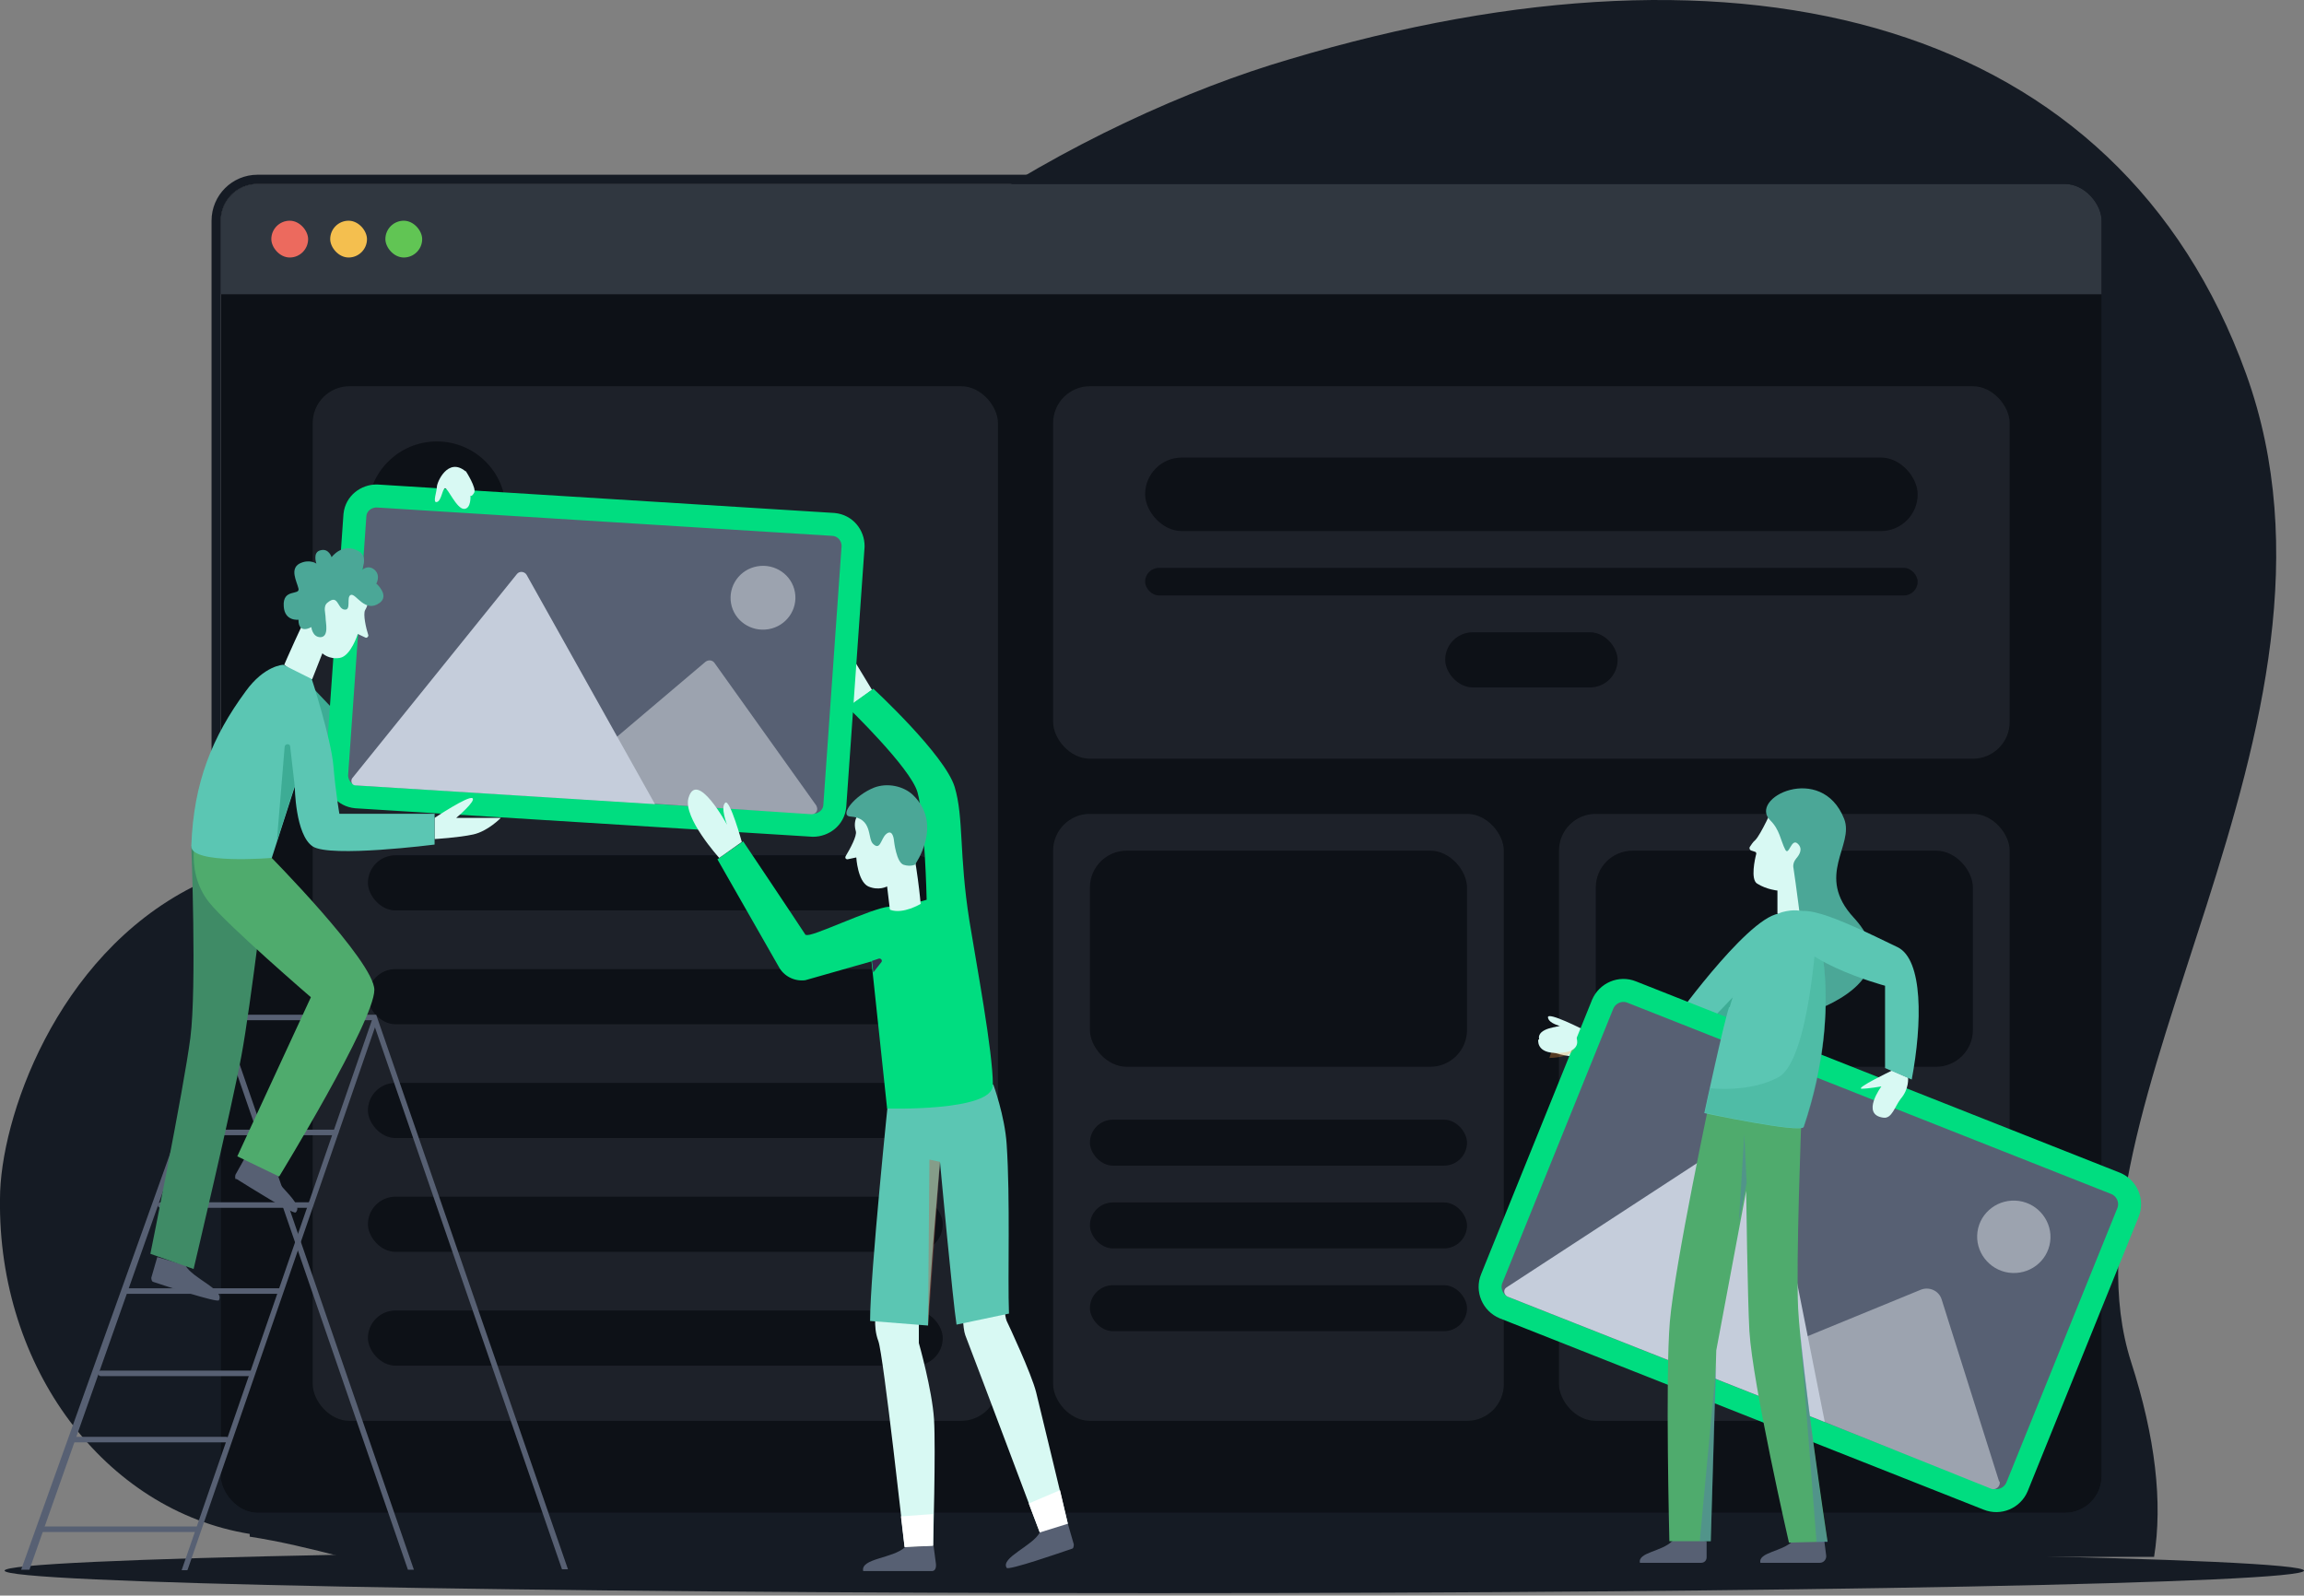
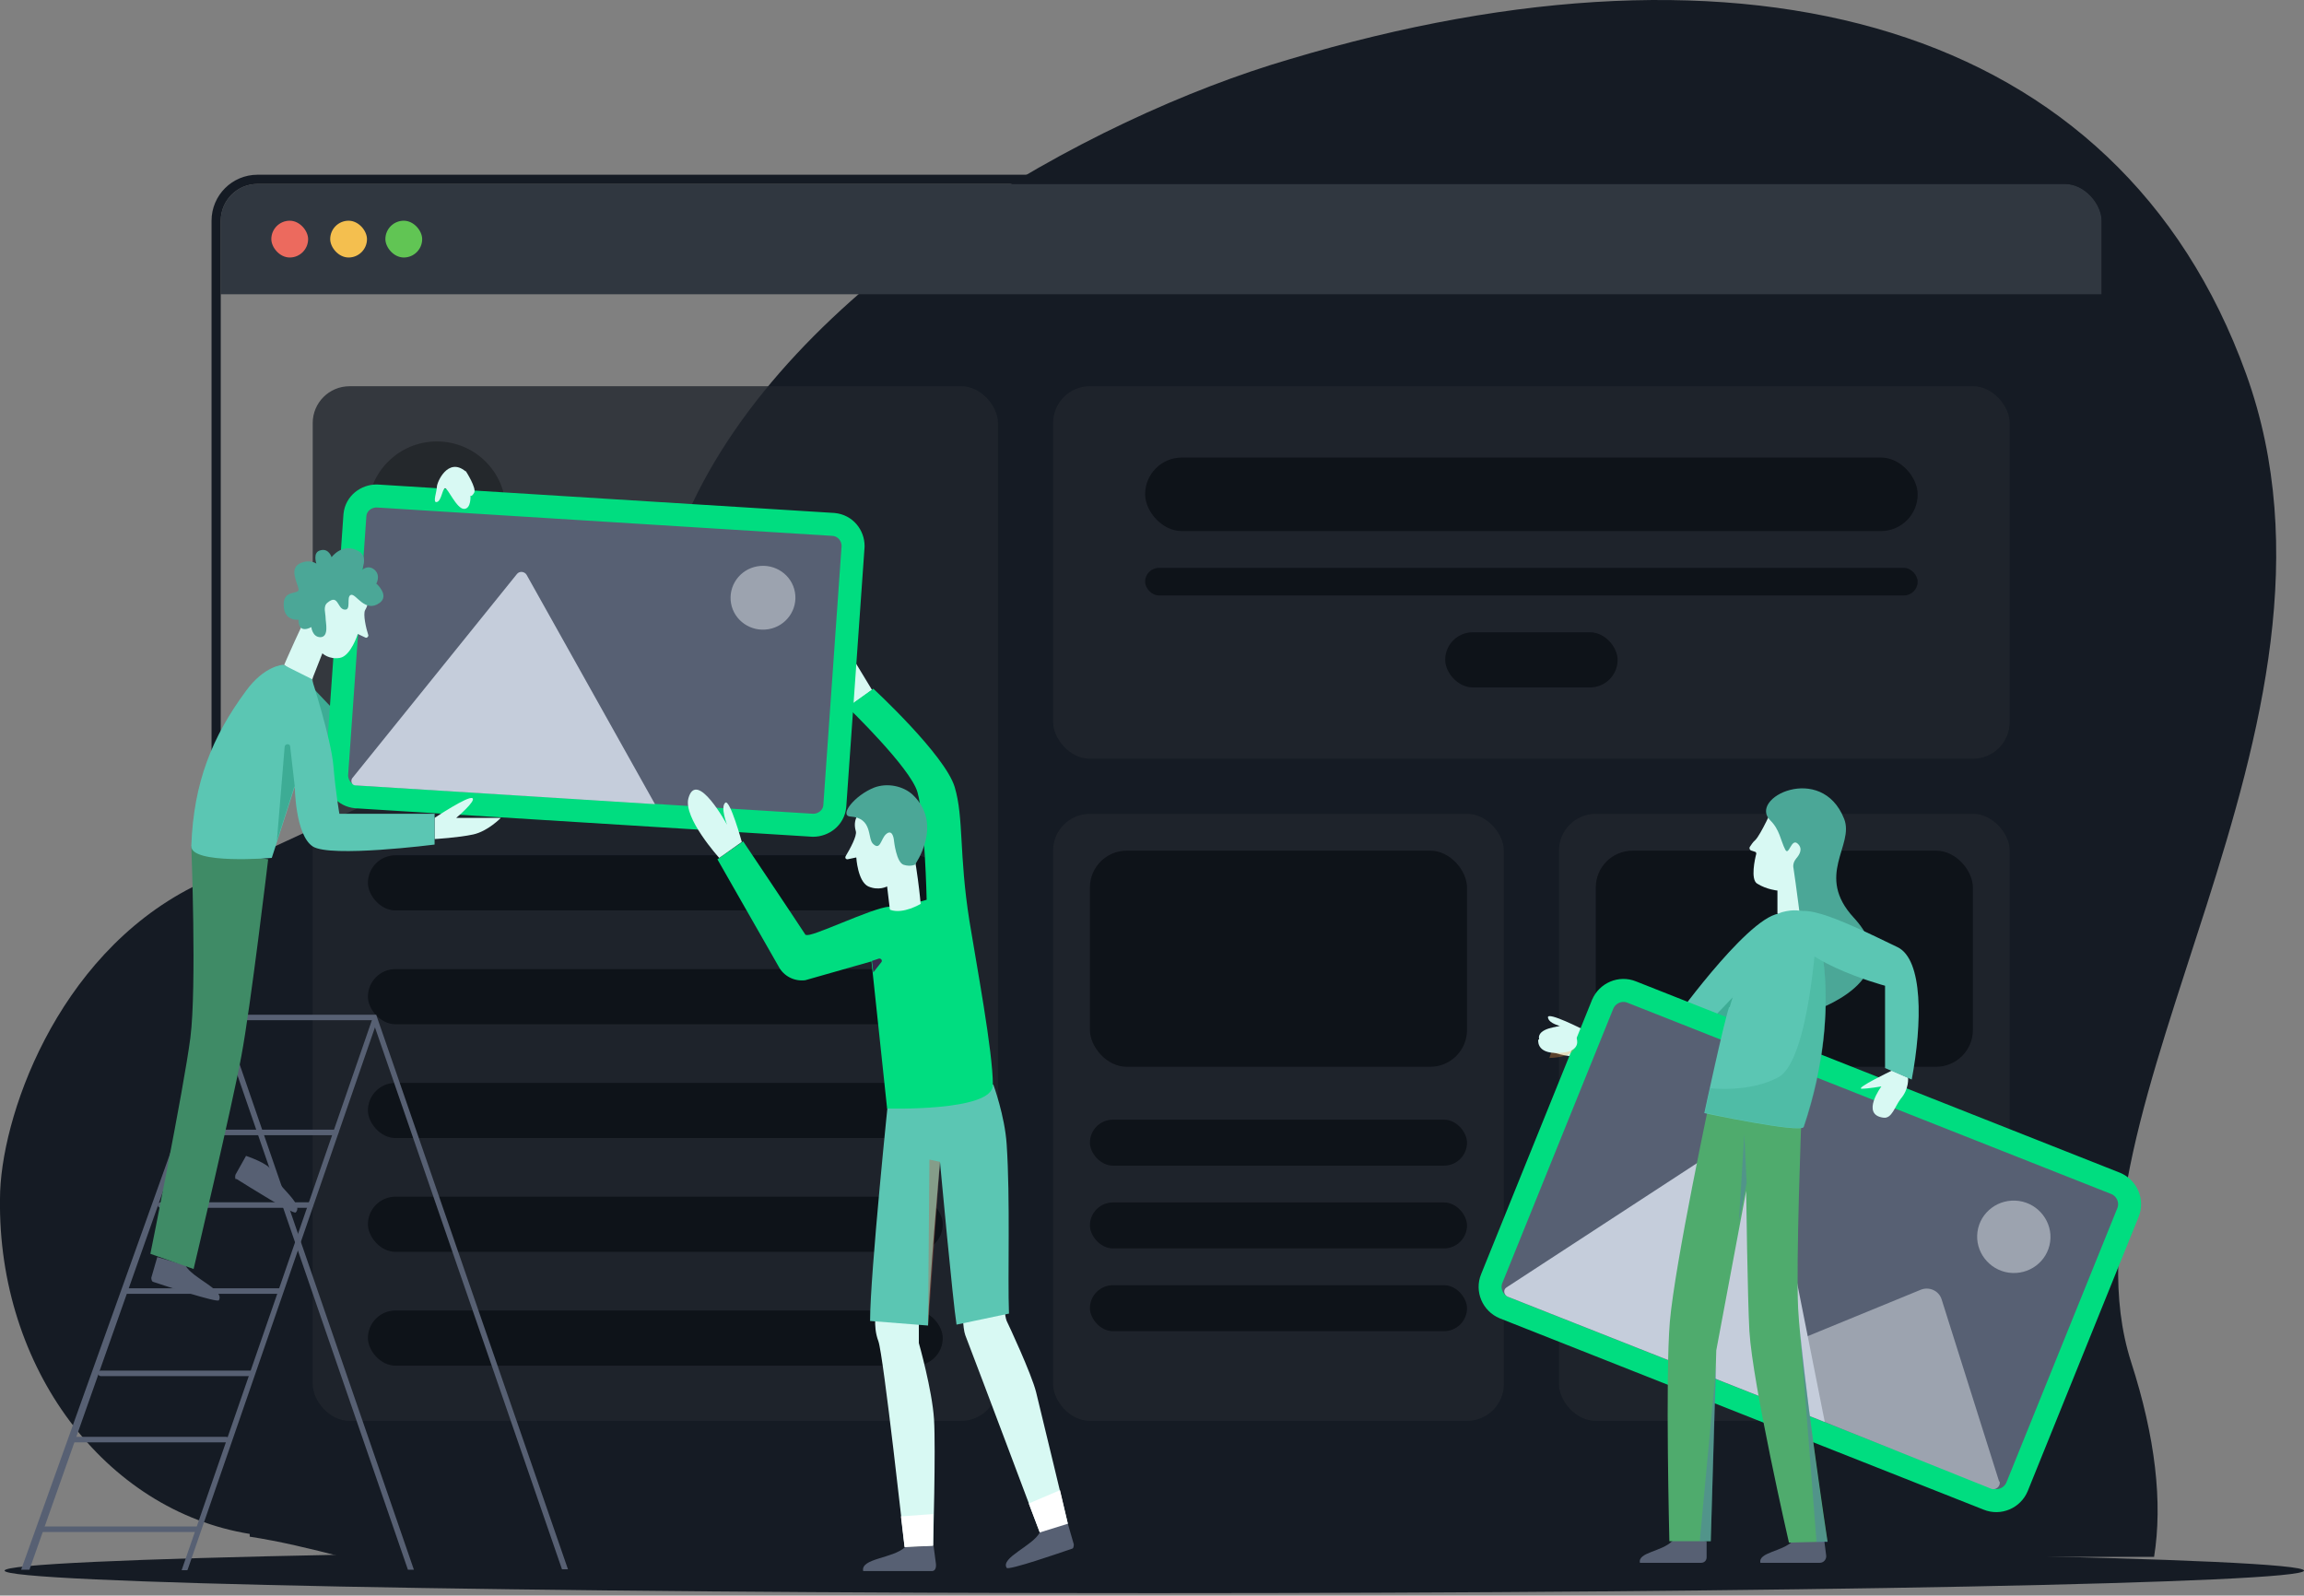
<svg xmlns="http://www.w3.org/2000/svg" width="501" height="347" viewBox="0 0 501 347" fill="none">
  <rect x="0" y="0" width="501" height="347" fill="#808080" stroke="none" />
  <path d="M54.3 334.189C60.8 335.189 67.5 336.789 74.4 338.589H468.4C470.3 326.789 468.7 312.589 463.4 296.189C446 241.689 516.1 157.989 488.4 81.289C460.7 4.589 379.8 -16.911 280.4 12.889C236.9 25.589 171.7 61.689 149.5 111.789C127.2 161.889 90.3 167.589 41.9 192.889C12 208.089 8.38265e-05 243.589 8.38265e-05 260.689C-0.5 297.489 22.8 328.489 54.3 333.589V334.189Z" fill="#151B24" />
  <g clip-path="url(#clip0_5243_34938)">
-     <rect x="48" y="40" width="409" height="289" rx="8" fill="#0D1117" />
    <path d="M48 48C48 43.582 51.582 40 56 40H449C453.418 40 457 43.582 457 48V64H48V48Z" fill="#303740" />
    <rect x="59" y="48" width="8" height="8" rx="4" fill="#EC6A5E" />
    <rect x="71.801" y="48" width="8" height="8" rx="4" fill="#F4BF4F" />
    <rect x="83.801" y="48" width="8" height="8" rx="4" fill="#61C554" />
    <g opacity="0.8">
      <rect x="68" y="84" width="149" height="225" rx="8" fill="#21262D" />
      <circle cx="95" cy="111" r="15" fill="#0D1117" />
      <rect x="80" y="186" width="125" height="12" rx="6" fill="#0D1117" />
      <rect x="80" y="210.75" width="125" height="12" rx="6" fill="#0D1117" />
      <rect x="80" y="235.5" width="125" height="12" rx="6" fill="#0D1117" />
      <rect x="80" y="260.25" width="125" height="12" rx="6" fill="#0D1117" />
      <rect x="80" y="285" width="125" height="12" rx="6" fill="#0D1117" />
      <rect x="229" y="84" width="208" height="81" rx="8" fill="#21262D" />
      <rect x="249" y="99.5" width="168" height="16" rx="8" fill="#0D1117" />
      <rect x="249" y="123.5" width="168" height="6" rx="3" fill="#0D1117" />
      <rect x="314.25" y="137.5" width="37.5" height="12" rx="6" fill="#0D1117" />
      <rect x="229" y="177" width="98" height="132" rx="8" fill="#21262D" />
      <rect x="237" y="185" width="82" height="47" rx="8" fill="#0D1117" />
      <rect x="237" y="243.5" width="82" height="10" rx="5" fill="#0D1117" />
      <rect x="237" y="261.5" width="82" height="10" rx="5" fill="#0D1117" />
      <rect x="237" y="279.5" width="82" height="10" rx="5" fill="#0D1117" />
      <rect x="339" y="177" width="98" height="132" rx="8" fill="#21262D" />
      <rect x="347" y="185" width="82" height="47" rx="8" fill="#0D1117" />
      <rect x="347" y="243.5" width="82" height="10" rx="5" fill="#0D1117" />
      <rect x="347" y="261.5" width="82" height="10" rx="5" fill="#0D1117" />
      <rect x="347" y="279.5" width="82" height="10" rx="5" fill="#0D1117" />
    </g>
  </g>
  <rect x="47" y="39" width="411" height="291" rx="9" stroke="#151B24" stroke-width="2" />
  <path d="M251 346.475C389.071 346.475 501 344.281 501 341.575C501 338.869 389.071 336.675 251 336.675C112.929 336.675 1 338.869 1 341.575C1 344.281 112.929 346.475 251 346.475Z" fill="#151B24" />
  <path d="M68.1 149.675L78 160.075V170.175L71.8 165.475L68.1 149.675Z" fill="#3DAC95" />
  <path d="M232.201 331.375L226.101 333.275C226.101 333.275 213.101 298.675 209.901 290.375C209.301 288.775 209.301 284.175 209.301 284.175L218.101 281.975C218.101 281.975 218.501 286.475 218.901 287.275C219.301 288.075 224.301 298.775 225.301 302.775C226.301 306.775 232.201 331.375 232.201 331.375Z" fill="#D8F9F3" />
  <path d="M189.6 150.075L185 153.375C185 153.375 174.5 148.975 176 147.275C176.6 146.575 181.3 148.975 181.3 148.975C181.3 148.975 176.5 139.675 177.5 139.375C178.5 139.075 183.7 140.275 183.7 140.275L189.7 150.175L189.6 150.075Z" fill="#D8F9F3" />
  <path d="M199.8 287.375L190.6 284.475C190.6 284.475 189.7 288.275 191 291.675C192.1 294.675 196.7 336.375 196.7 336.375L202.9 336.175C202.9 336.175 203.5 315.075 203.1 308.675C202.7 302.275 199.8 292.075 199.8 292.075V287.375Z" fill="#D8F9F3" />
  <path d="M215.999 235.875C215.999 235.875 218.499 242.675 218.899 248.875C219.699 260.775 219.099 277.575 219.399 285.675L207.999 288.075C207.199 283.175 204.399 252.675 204.399 252.675C204.399 252.675 201.999 279.875 201.799 288.275L189.199 287.275C189.199 277.075 193.299 237.675 193.299 237.675L215.999 235.875Z" fill="#5BC6B3" />
  <path d="M233.201 336.775C230.601 337.675 219.301 341.575 218.901 340.975C217.501 338.775 224.601 336.175 226.101 333.275C226.801 331.875 232.201 331.375 232.201 331.375L233.501 335.875C233.501 335.875 233.501 336.675 233.201 336.775Z" fill="#576073" />
  <path d="M33.3 278.775C36 279.675 47.3 283.375 47.6 282.775C48.9 280.475 41.9 278.075 40.3 275.175L34.2 273.375L32.9 277.875C32.9 277.875 32.9 278.675 33.3 278.775Z" fill="#576073" />
  <path d="M232.199 331.375L230.499 324.075L223.699 326.975L226.099 333.275L232.199 331.375Z" fill="white" />
  <g style="mix-blend-mode:multiply" opacity="0.4">
    <path d="M204.401 252.675L202.101 252.175L201.801 288.575L204.401 252.675Z" fill="#C35E4A" />
  </g>
  <path d="M202.5 341.675H187.7C187.1 338.875 194.1 338.975 196.8 336.475L203 336.175L203.5 339.975C203.5 339.975 203.8 341.675 202.6 341.675H202.5Z" fill="#576073" />
  <path d="M175.3 203.275C175.9 204.175 189.7 197.375 193.4 197.175C197.9 196.875 201.5 195.675 201.5 195.675C201.5 195.675 201.1 177.875 199.5 172.275C198 166.975 184.3 153.775 184.3 153.775L189.9 149.775C189.9 149.775 205.5 164.175 207.6 171.175C209.6 177.875 208.5 185.775 210.8 200.275C212.3 209.575 215.9 228.675 215.9 235.975C215.9 241.775 192.9 241.075 192.9 241.075L189.5 209.075L175.1 213.175C172.7 213.475 170.4 212.275 169.3 210.175L156 186.875L161.6 182.975C161.6 182.975 172.8 199.675 175.2 203.375L175.3 203.275Z" fill="#00DD80" />
  <path d="M193.499 197.775L192.899 192.775C192.899 192.775 191.099 193.775 188.799 192.775C186.499 191.675 186.199 186.475 186.199 186.475L184.299 186.875C183.899 186.875 183.699 186.575 183.899 186.175C184.799 184.675 186.399 181.775 186.099 180.775C185.399 178.375 186.299 175.975 190.599 174.775C194.399 173.675 196.899 177.975 197.699 181.075C199.399 187.375 200.199 196.575 200.199 196.575C200.199 196.575 196.399 198.875 193.599 197.875L193.499 197.775Z" fill="#D8F9F3" />
  <path d="M199.101 187.974C199.101 187.974 198.101 188.574 196.501 188.074C194.901 187.574 194.401 182.874 194.401 182.874C194.401 182.874 194.201 179.974 192.601 181.474C191.501 182.574 191.401 185.074 189.801 183.474C188.601 182.274 189.801 177.874 184.901 177.574C182.401 177.374 185.801 172.974 190.101 171.274C193.001 170.174 196.501 170.974 198.501 172.874C205.201 179.274 199.001 187.974 199.001 187.974H199.101Z" fill="#4BA797" />
  <path d="M77.458 173.288L77.493 173.291L77.529 173.293L176.67 179.469L176.747 179.474H176.825C179.009 179.474 181.261 177.922 181.518 175.348L181.522 175.311L181.525 175.275L185.495 118.922L185.501 118.834V118.746C185.501 116.482 183.869 114.29 181.242 114.051L181.207 114.048L181.171 114.046L82.03 107.87L81.953 107.865H81.875C79.691 107.865 77.439 109.417 77.182 111.991L77.178 112.028L77.175 112.064L73.205 168.417L73.199 168.505V168.593C73.199 170.857 74.831 173.049 77.458 173.288Z" fill="#576073" stroke="#00DD80" stroke-width="5" />
-   <path d="M177.599 175.32L155.323 144.111C154.882 143.56 154.11 143.449 153.448 143.89L118.82 173.225L176.496 177.084C177.489 177.084 178.04 176.092 177.489 175.21L177.599 175.32Z" fill="#9CA3AF" />
  <path d="M142.42 174.879L114.52 125.032C114.079 124.261 112.976 124.15 112.425 124.812L76.584 169.254C76.143 169.916 76.584 170.798 77.246 170.798L142.31 174.879H142.42Z" fill="#C5CDDB" />
  <path d="M158.962 131.208C159.624 134.958 163.263 137.494 167.123 136.832C170.983 136.171 173.519 132.531 172.857 128.782C172.196 125.032 168.557 122.496 164.697 123.158C160.837 123.819 158.301 127.459 158.962 131.208Z" fill="#9CA3AF" />
  <path d="M161.3 183.075C161.3 183.075 158.7 173.675 157.7 174.575C156.6 175.575 158.1 179.375 158.1 179.375C158.1 179.375 151.5 167.175 149.7 173.575C148.5 177.875 156.4 186.575 156.4 186.575L161.2 183.175L161.3 183.075Z" fill="#D8F9F3" />
  <path d="M94.5 182.475V177.875C94.5 177.875 101.7 173.075 102.7 173.575C103.7 174.075 99.2 177.875 99.2 177.875H108.9C108.9 177.875 106.1 180.775 102.9 181.475C99.7 182.175 94.5 182.475 94.5 182.475Z" fill="#D8F9F3" />
  <path d="M202.9 336.175L196.7 336.475L195.9 329.775L202.9 329.275V336.175Z" fill="white" />
  <path d="M189.6 208.975L191.1 208.475C191.5 208.375 191.9 208.775 191.7 209.175L189.9 211.475L189.6 208.975Z" fill="#3A2A4E" />
  <path d="M6.4 341.375L48.5 222.075C48.6 221.775 48.5 221.475 48.1 221.375C47.8 221.275 47.5 221.375 47.4 221.775L4.6 341.375H6.4Z" fill="#576073" />
  <path d="M40.8 341.375L82 222.075C82.1 221.775 82 221.475 81.6 221.375C81.3 221.275 81 221.375 80.9 221.775L39.5 341.475H40.7L40.8 341.375Z" fill="#576073" />
  <path d="M90 341.375L48.8 221.875H81L122.2 341.275H123.5L81.8 220.675H47.1L88.7 341.375H90Z" fill="#576073" />
  <path d="M27.399 281.375H60.899C61.199 281.375 61.499 281.075 61.499 280.775C61.499 280.475 61.199 280.175 60.899 280.175H27.399C27.099 280.175 26.799 280.475 26.799 280.775C26.799 281.075 27.099 281.375 27.399 281.375Z" fill="#576073" />
  <path d="M21.899 299.275H54.399C54.699 299.275 54.999 298.975 54.999 298.675C54.999 298.375 54.699 298.075 54.399 298.075H21.899C21.599 298.075 21.299 298.375 21.299 298.675C21.299 298.975 21.599 299.275 21.899 299.275Z" fill="#576073" />
  <path d="M34.899 262.675H67.499C67.799 262.675 68.099 262.375 68.099 262.075C68.099 261.775 67.799 261.475 67.499 261.475H34.899C34.599 261.475 34.299 261.775 34.299 262.075C34.299 262.375 34.599 262.675 34.899 262.675Z" fill="#576073" />
  <path d="M40.1 246.875H73C73.3 246.875 73.6 246.575 73.6 246.275C73.6 245.975 73.3 245.675 73 245.675H40.1C39.8 245.675 39.5 245.975 39.5 246.275C39.5 246.575 39.8 246.875 40.1 246.875Z" fill="#576073" />
  <path d="M9.2 333.175H43C43.3 333.175 43.6 332.875 43.6 332.575C43.6 332.275 43.3 331.975 43 331.975H9.2C8.9 331.975 8.6 332.275 8.6 332.575C8.6 332.875 8.9 333.175 9.2 333.175Z" fill="#576073" />
  <path d="M15.998 313.675H49.198C49.498 313.675 49.798 313.375 49.798 313.075C49.798 312.775 49.498 312.475 49.198 312.475H15.998C15.698 312.475 15.398 312.775 15.398 313.075C15.398 313.375 15.698 313.675 15.998 313.675Z" fill="#576073" />
  <path d="M58.299 186.875L41.599 183.975C41.599 183.975 42.799 214.775 41.399 225.675C39.899 237.175 32.699 272.675 32.699 272.675L42.099 275.975C42.099 275.975 50.499 240.475 52.499 229.575C54.499 218.975 58.299 186.975 58.299 186.975V186.875Z" fill="#3F8B66" />
  <path d="M101.299 102.475C101.299 102.475 103.699 106.175 103.099 107.175C102.499 108.175 102.299 107.775 102.299 107.775C102.299 107.775 102.499 110.675 100.899 110.675C99.299 110.675 97.399 106.175 96.799 106.175C96.199 106.175 95.999 108.975 94.999 109.175C93.999 109.475 94.999 106.875 94.999 105.875C94.999 104.875 97.399 99.375 101.199 102.475H101.299Z" fill="#D8F9F3" />
  <path d="M67.901 147.675L70.101 142.075C70.101 142.075 71.501 143.475 73.901 143.075C76.301 142.675 77.801 137.875 77.801 137.875L79.501 138.675C79.801 138.775 80.101 138.475 80.101 138.175C79.601 136.675 78.901 133.575 79.401 132.675C80.601 130.675 80.301 128.275 76.701 126.075C73.501 124.175 70.201 127.475 68.701 130.075C65.701 135.475 61.801 144.575 61.801 144.575C61.801 144.575 66.501 148.275 68.001 147.675H67.901Z" fill="#D8F9F3" />
  <path d="M81.9 126.975C81.9 126.975 84.7 129.475 82.6 131.075C79.4 133.475 77.4 128.975 76.3 129.375C75.2 129.775 76.5 132.775 74.9 132.575C73.3 132.375 73.6 129.075 71.2 131.075C70.2 131.875 70.8 133.375 70.8 134.375C70.8 135.375 71.6 138.475 69.7 138.575C67.9 138.575 67.7 136.375 67.7 136.375C67.7 136.375 64.9 138.075 64.9 134.775C64.9 134.775 61.9 135.175 61.7 131.875C61.4 127.875 65.3 129.575 64.9 127.975C64.5 126.375 63 123.775 65.1 122.575C67.3 121.475 68.8 122.575 68.8 122.575C68.8 122.575 67.9 120.075 69.7 119.675C71.5 119.175 72.1 121.175 72.1 121.175C72.1 121.175 74.5 117.875 78 119.875C80.2 121.075 78.6 124.075 78.6 124.075C78.6 124.075 79.9 122.675 81.4 123.875C82.9 125.175 81.8 126.975 81.8 126.975H81.9Z" fill="#4BA797" />
  <path d="M51.4 256.375C53.8 257.875 63.8 264.175 64.3 263.675C66.2 261.775 59.9 257.775 59 254.575C58.6 253.075 53.5 251.375 53.5 251.375L51.2 255.475C51.2 255.475 51 256.275 51.3 256.475L51.4 256.375Z" fill="#576073" />
-   <path d="M58.3 185.775C58.3 185.775 81.4 209.075 81.4 215.275C81.4 222.075 60.7 255.875 60.7 255.875L51.6 251.475L67.6 216.875C67.6 216.875 49.5 201.275 45.5 196.275C39.5 188.775 43.3 179.175 43.3 179.175L58.3 185.775Z" fill="#4FAB6D" />
  <path d="M94.499 176.875V183.675C94.499 183.675 71.799 186.575 67.999 184.075C64.199 181.575 64.099 171.075 64.099 171.075L59.099 186.575C59.099 186.575 41.399 188.075 41.599 183.975C42.099 170.075 46.199 160.175 53.399 150.375C57.499 144.675 61.599 144.575 61.599 144.575L67.799 147.675C67.799 147.675 71.999 160.675 72.499 166.575C72.999 172.475 73.799 176.975 73.799 176.975H94.399L94.499 176.875Z" fill="#5BC6B3" />
  <path d="M64.099 171.075L63.099 162.375C63.099 161.675 61.999 161.675 61.899 162.375L60.199 182.975L63.999 171.075H64.099Z" fill="#3DAC95" />
  <path d="M344.4 223.975C344.4 223.975 336.4 219.875 336.6 221.275C336.8 222.675 339.5 223.175 339.5 223.175C339.5 223.175 334 223.475 334.7 226.075C335.8 230.175 345 229.875 345 229.875L344.5 223.975H344.4Z" fill="#D8F9F3" />
  <path d="M346.6 230.975L346.1 223.475L364.5 221.175C364.5 221.175 382.1 196.775 388 198.775C393 200.475 384.9 213.775 375.6 223.075C366.7 232.075 361.3 230.675 346.6 230.975Z" fill="#5BC6B3" />
  <path d="M390.899 200.875C389.999 200.575 388.699 200.875 387.299 201.475C387.899 205.175 379.299 214.475 371.399 222.475C363.499 230.475 358.399 230.275 347.199 230.275V231.075C361.899 230.775 367.299 232.175 376.199 223.175C385.399 213.875 395.799 202.575 390.799 200.875H390.899Z" fill="#3DAC95" />
  <path d="M327.039 284.382L327.06 284.391L327.081 284.4L432.263 325.993C434.77 327.021 437.596 325.764 438.608 323.336L438.613 323.324L438.618 323.312L462.708 263.736C462.71 263.732 462.712 263.727 462.714 263.722C463.75 261.213 462.493 258.38 460.062 257.367L460.041 257.358L460.02 257.35L354.837 215.757C352.33 214.728 349.504 215.986 348.493 218.413L348.487 218.425L348.483 218.438L324.387 278.028C323.35 280.537 324.608 283.37 327.039 284.382Z" fill="#576073" stroke="#00DD80" stroke-width="5" />
  <path d="M434.7 322.175L422.2 282.575C421.6 280.675 419.5 279.775 417.7 280.475L371.9 299.275L433 323.775C434 324.175 435.1 323.175 434.8 322.175H434.7Z" fill="#9CA3AF" />
  <path d="M396.799 309.275L383.699 243.375L327.599 279.975C326.799 280.475 326.999 281.575 327.799 281.975L396.899 309.275H396.799Z" fill="#C5CDDB" />
  <path d="M430 267.875C429.4 272.175 432.5 276.175 436.8 276.775C441.2 277.375 445.2 274.375 445.8 270.075C446.4 265.775 443.3 261.775 439 261.175C434.6 260.575 430.6 263.575 430 267.875Z" fill="#9CA3AF" />
  <path d="M385.5 175.675C385.5 175.675 382.9 181.475 381.7 182.675C381.1 183.175 380.8 183.775 380.5 184.175C380.3 184.475 380.5 184.875 380.8 184.975L381.7 185.275C381.8 185.275 381.9 185.475 381.9 185.675C381.6 186.775 380.6 191.275 382.1 192.175C384.2 193.475 386.5 193.675 386.5 193.675V198.675L393.3 201.475L393.1 192.675C393.1 192.675 399.1 171.675 385.4 175.675H385.5Z" fill="#D8F9F3" />
  <path d="M384.901 178.375C387.001 180.375 387.201 182.875 388.201 184.775C389.001 186.275 389.501 182.175 390.901 183.475C392.101 184.575 391.301 185.875 390.601 186.675C390.101 187.275 389.801 188.075 390.001 188.875C391.001 195.375 394.001 219.975 394.001 219.975C394.001 219.975 415.601 213.175 403.101 199.575C394.601 190.375 403.301 183.875 401.001 178.075C396.101 165.675 379.901 173.575 385.001 178.475L384.901 178.375Z" fill="#4BA797" />
  <g opacity="0.3">
    <g style="mix-blend-mode:multiply" opacity="0.3">
      <path d="M380.899 226.475H380.499C380.499 226.375 380.299 226.475 380.199 226.475L380.999 226.775C380.999 226.675 380.999 226.575 380.899 226.575V226.475Z" fill="#FF9D40" />
    </g>
  </g>
  <path d="M356.6 339.874C356.1 337.574 361.3 337.474 363.6 335.174C364.9 333.874 371.1 335.174 371.1 335.174V338.674C371.1 339.374 370.6 339.874 369.9 339.874H356.6Z" fill="#576073" />
  <path d="M382.799 339.874C382.299 337.574 387.499 337.474 389.799 335.174C391.099 333.874 396.699 335.174 396.699 335.174L397.099 338.274C397.199 339.074 396.599 339.874 395.699 339.874H382.799Z" fill="#576073" />
  <path d="M372.001 238.275C372.001 238.275 364.201 274.775 363.101 287.475C362.101 299.375 363.001 335.175 363.001 335.175H372.001L373.201 293.675L379.701 258.975C379.701 258.975 380.001 282.375 380.401 289.475C381.101 301.075 389.001 335.475 389.001 335.475L397.401 335.275C397.401 335.275 391.701 297.675 391.001 284.575C390.501 274.775 391.701 243.475 391.701 243.475L371.901 238.275H372.001Z" fill="#4FAB6D" />
  <path d="M376.1 219.075C376.1 219.075 381.4 200.075 387.5 198.375C392.6 196.975 394.5 199.675 394.5 199.675C394.5 199.675 401.4 217.575 392.2 245.075C391.7 246.575 370.6 242.075 370.6 242.075C370.6 242.075 374.9 222.075 376 218.975L376.1 219.075Z" fill="#5BC6B3" />
  <path opacity="0.4" d="M371.899 236.675C371.899 236.675 380.499 237.675 386.699 234.275C393.599 230.575 395.099 201.275 395.099 201.275C395.099 201.275 400.899 219.775 392.299 244.975C391.699 246.575 370.699 241.975 370.699 241.975L371.899 236.575V236.675Z" fill="#3DAC95" />
  <g style="mix-blend-mode:multiply" opacity="0.3">
    <path d="M378.1 265.675L379.8 257.275L379.3 246.675L378.1 265.675Z" fill="#585FCC" />
  </g>
  <g style="mix-blend-mode:multiply" opacity="0.3">
    <path d="M369.6 335.175L373.2 296.875L372 335.175H369.6Z" fill="#585FCC" />
  </g>
  <g style="mix-blend-mode:multiply" opacity="0.3">
    <path d="M395 335.375L391.4 289.275C394.4 317.675 397.4 335.375 397.4 335.375H394.9H395Z" fill="#585FCC" />
  </g>
  <path d="M411.299 232.875C411.299 232.875 403.399 236.675 404.799 236.775C406.199 236.775 409.099 236.275 409.099 236.275C409.099 236.275 404.499 242.475 409.599 243.075C411.399 243.275 411.999 240.675 413.299 238.975C415.199 236.775 414.899 234.375 414.899 234.375L411.299 232.775V232.875Z" fill="#D8F9F3" />
  <path d="M415.701 234.775L409.901 232.275V214.375C409.901 214.375 387.801 208.475 389.201 200.375C390.101 195.375 398.801 199.275 412.601 205.975C418.201 208.675 418.001 222.575 415.701 234.775Z" fill="#5BC6B3" />
  <g style="mix-blend-mode:multiply" opacity="0.3">
    <path d="M336.9 230.075C336.9 230.075 341.7 230.075 342.3 228.075C342.9 226.075 337.6 228.075 337.6 228.075L336.9 230.075Z" fill="#FF9D40" />
  </g>
  <path d="M334.599 226.074C334.599 226.074 338.899 221.874 340.899 223.274C342.999 224.574 345.299 229.274 337.899 228.974C333.999 228.774 334.499 226.074 334.499 226.074H334.599Z" fill="#D8F9F3" />
  <defs>
    <clipPath id="clip0_5243_34938">
      <rect x="48" y="40" width="409" height="289" rx="8" fill="white" />
    </clipPath>
  </defs>
</svg>